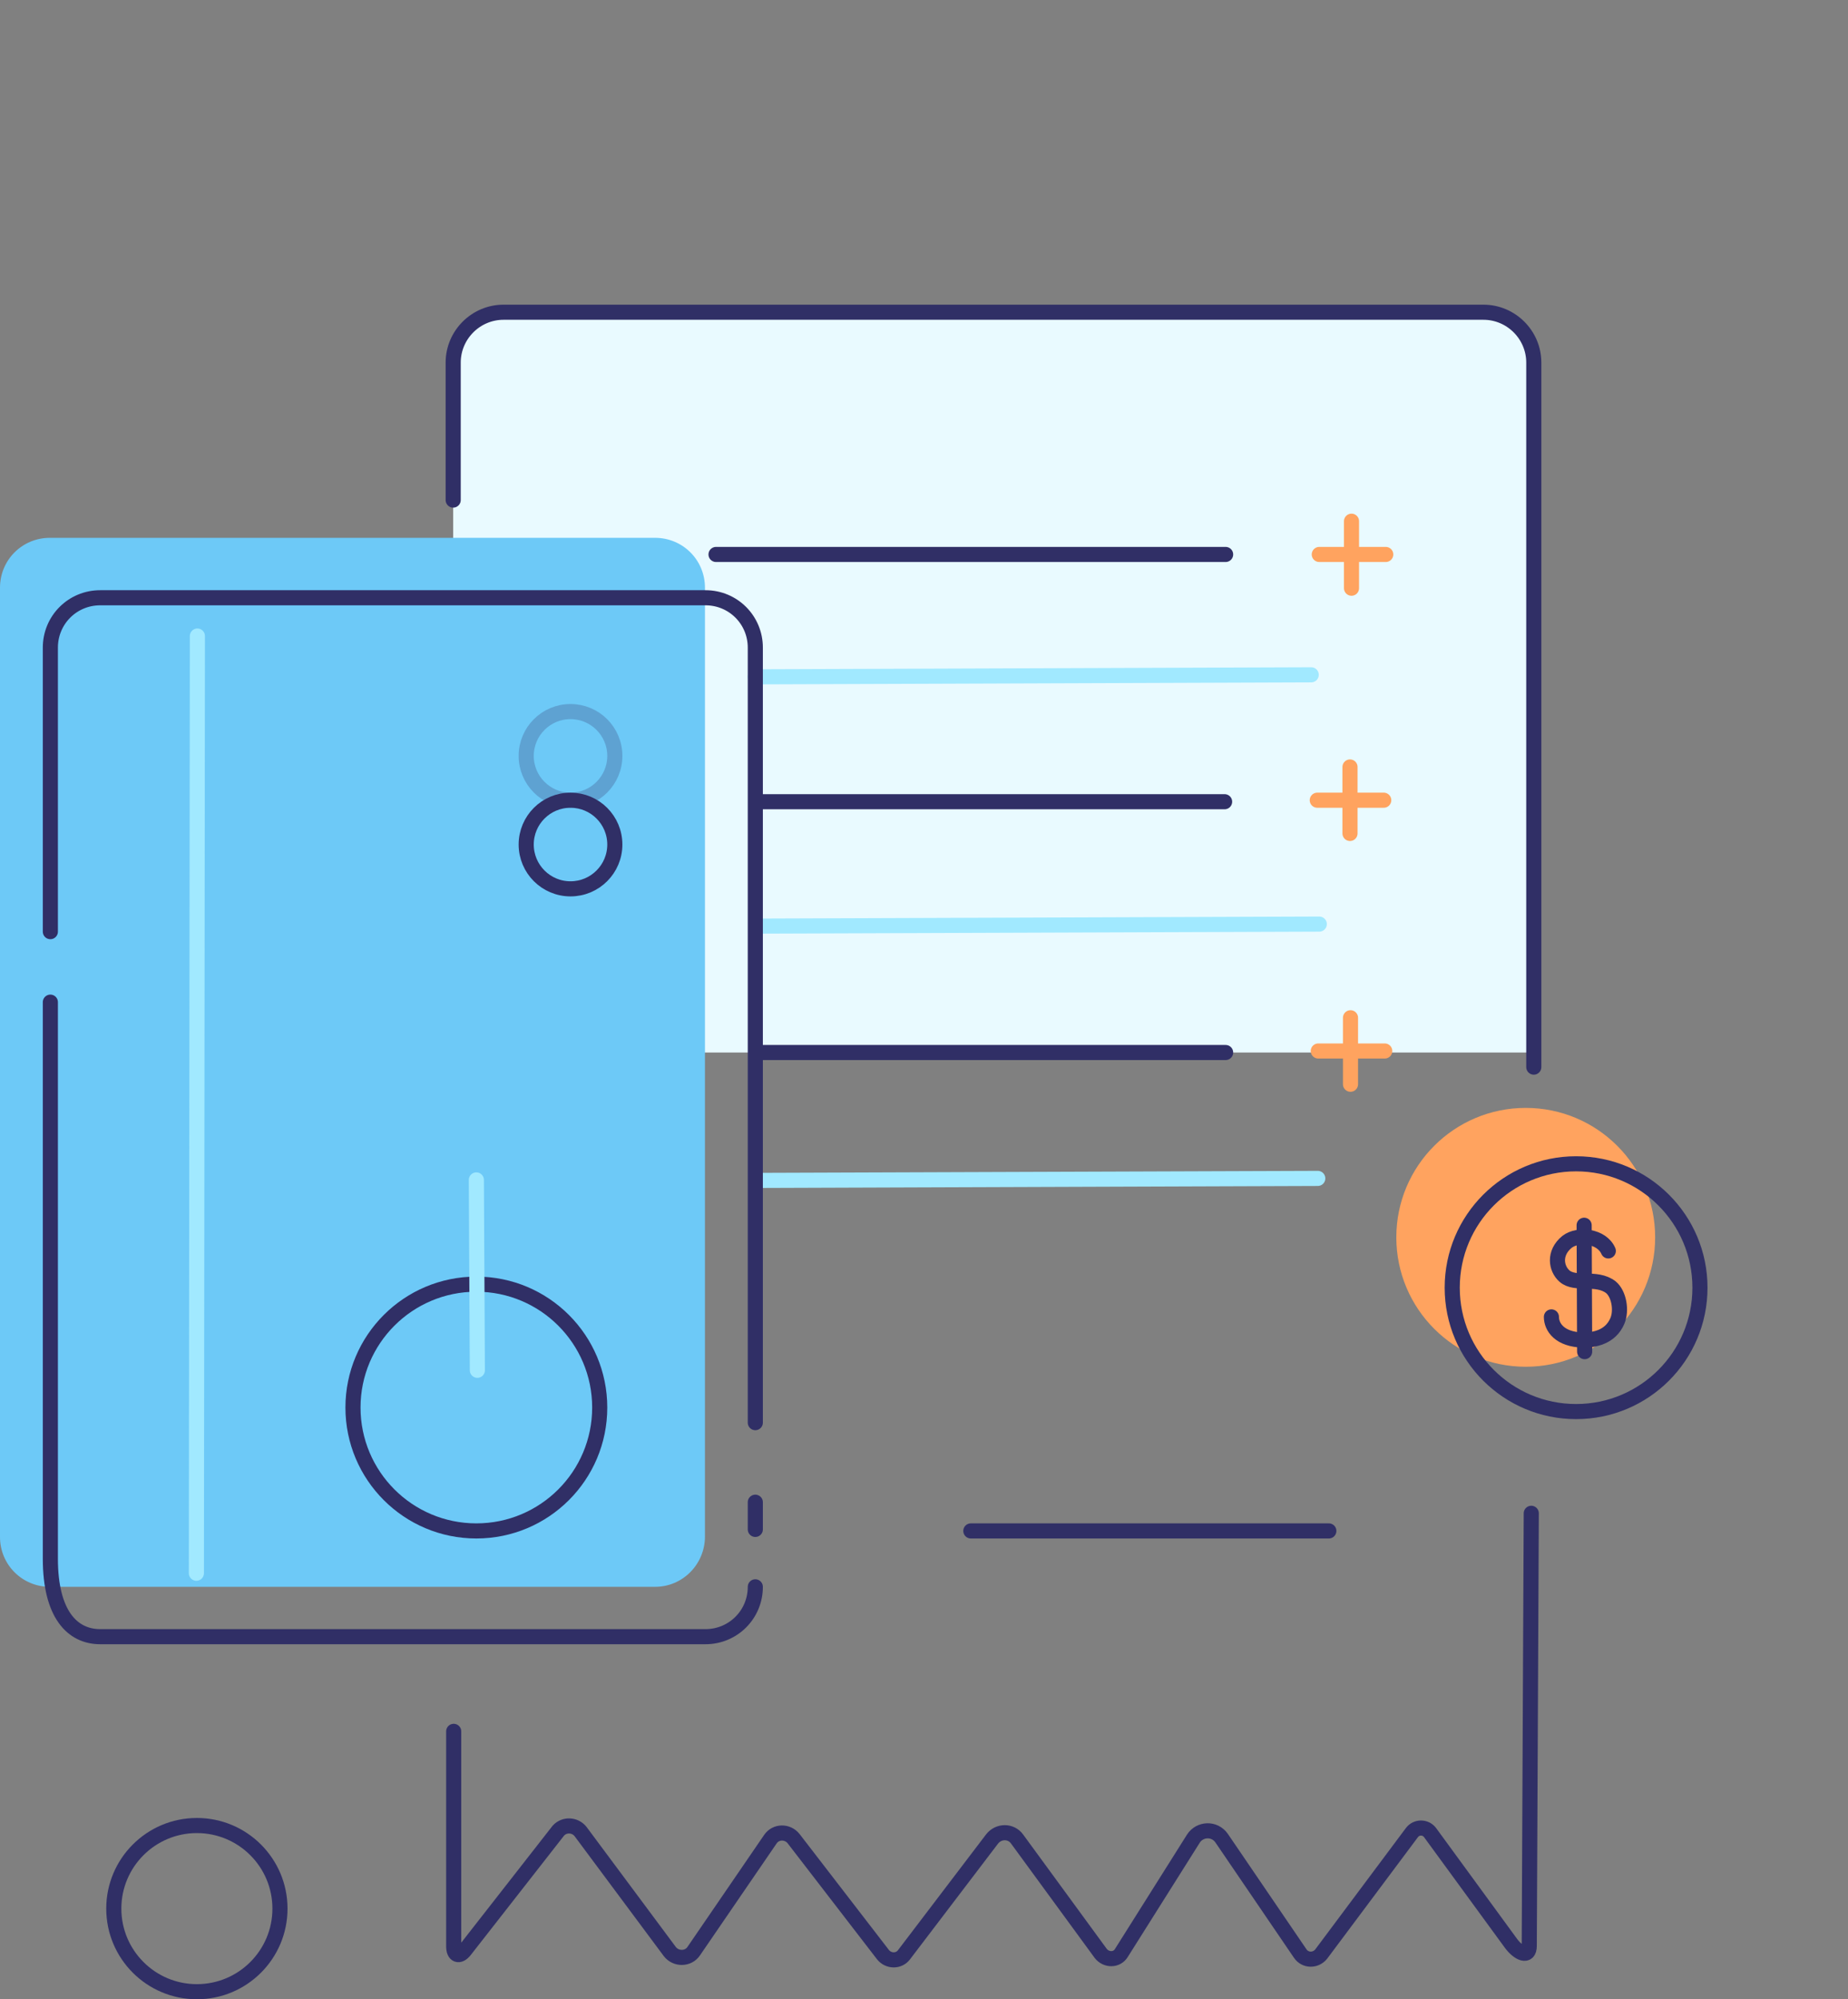
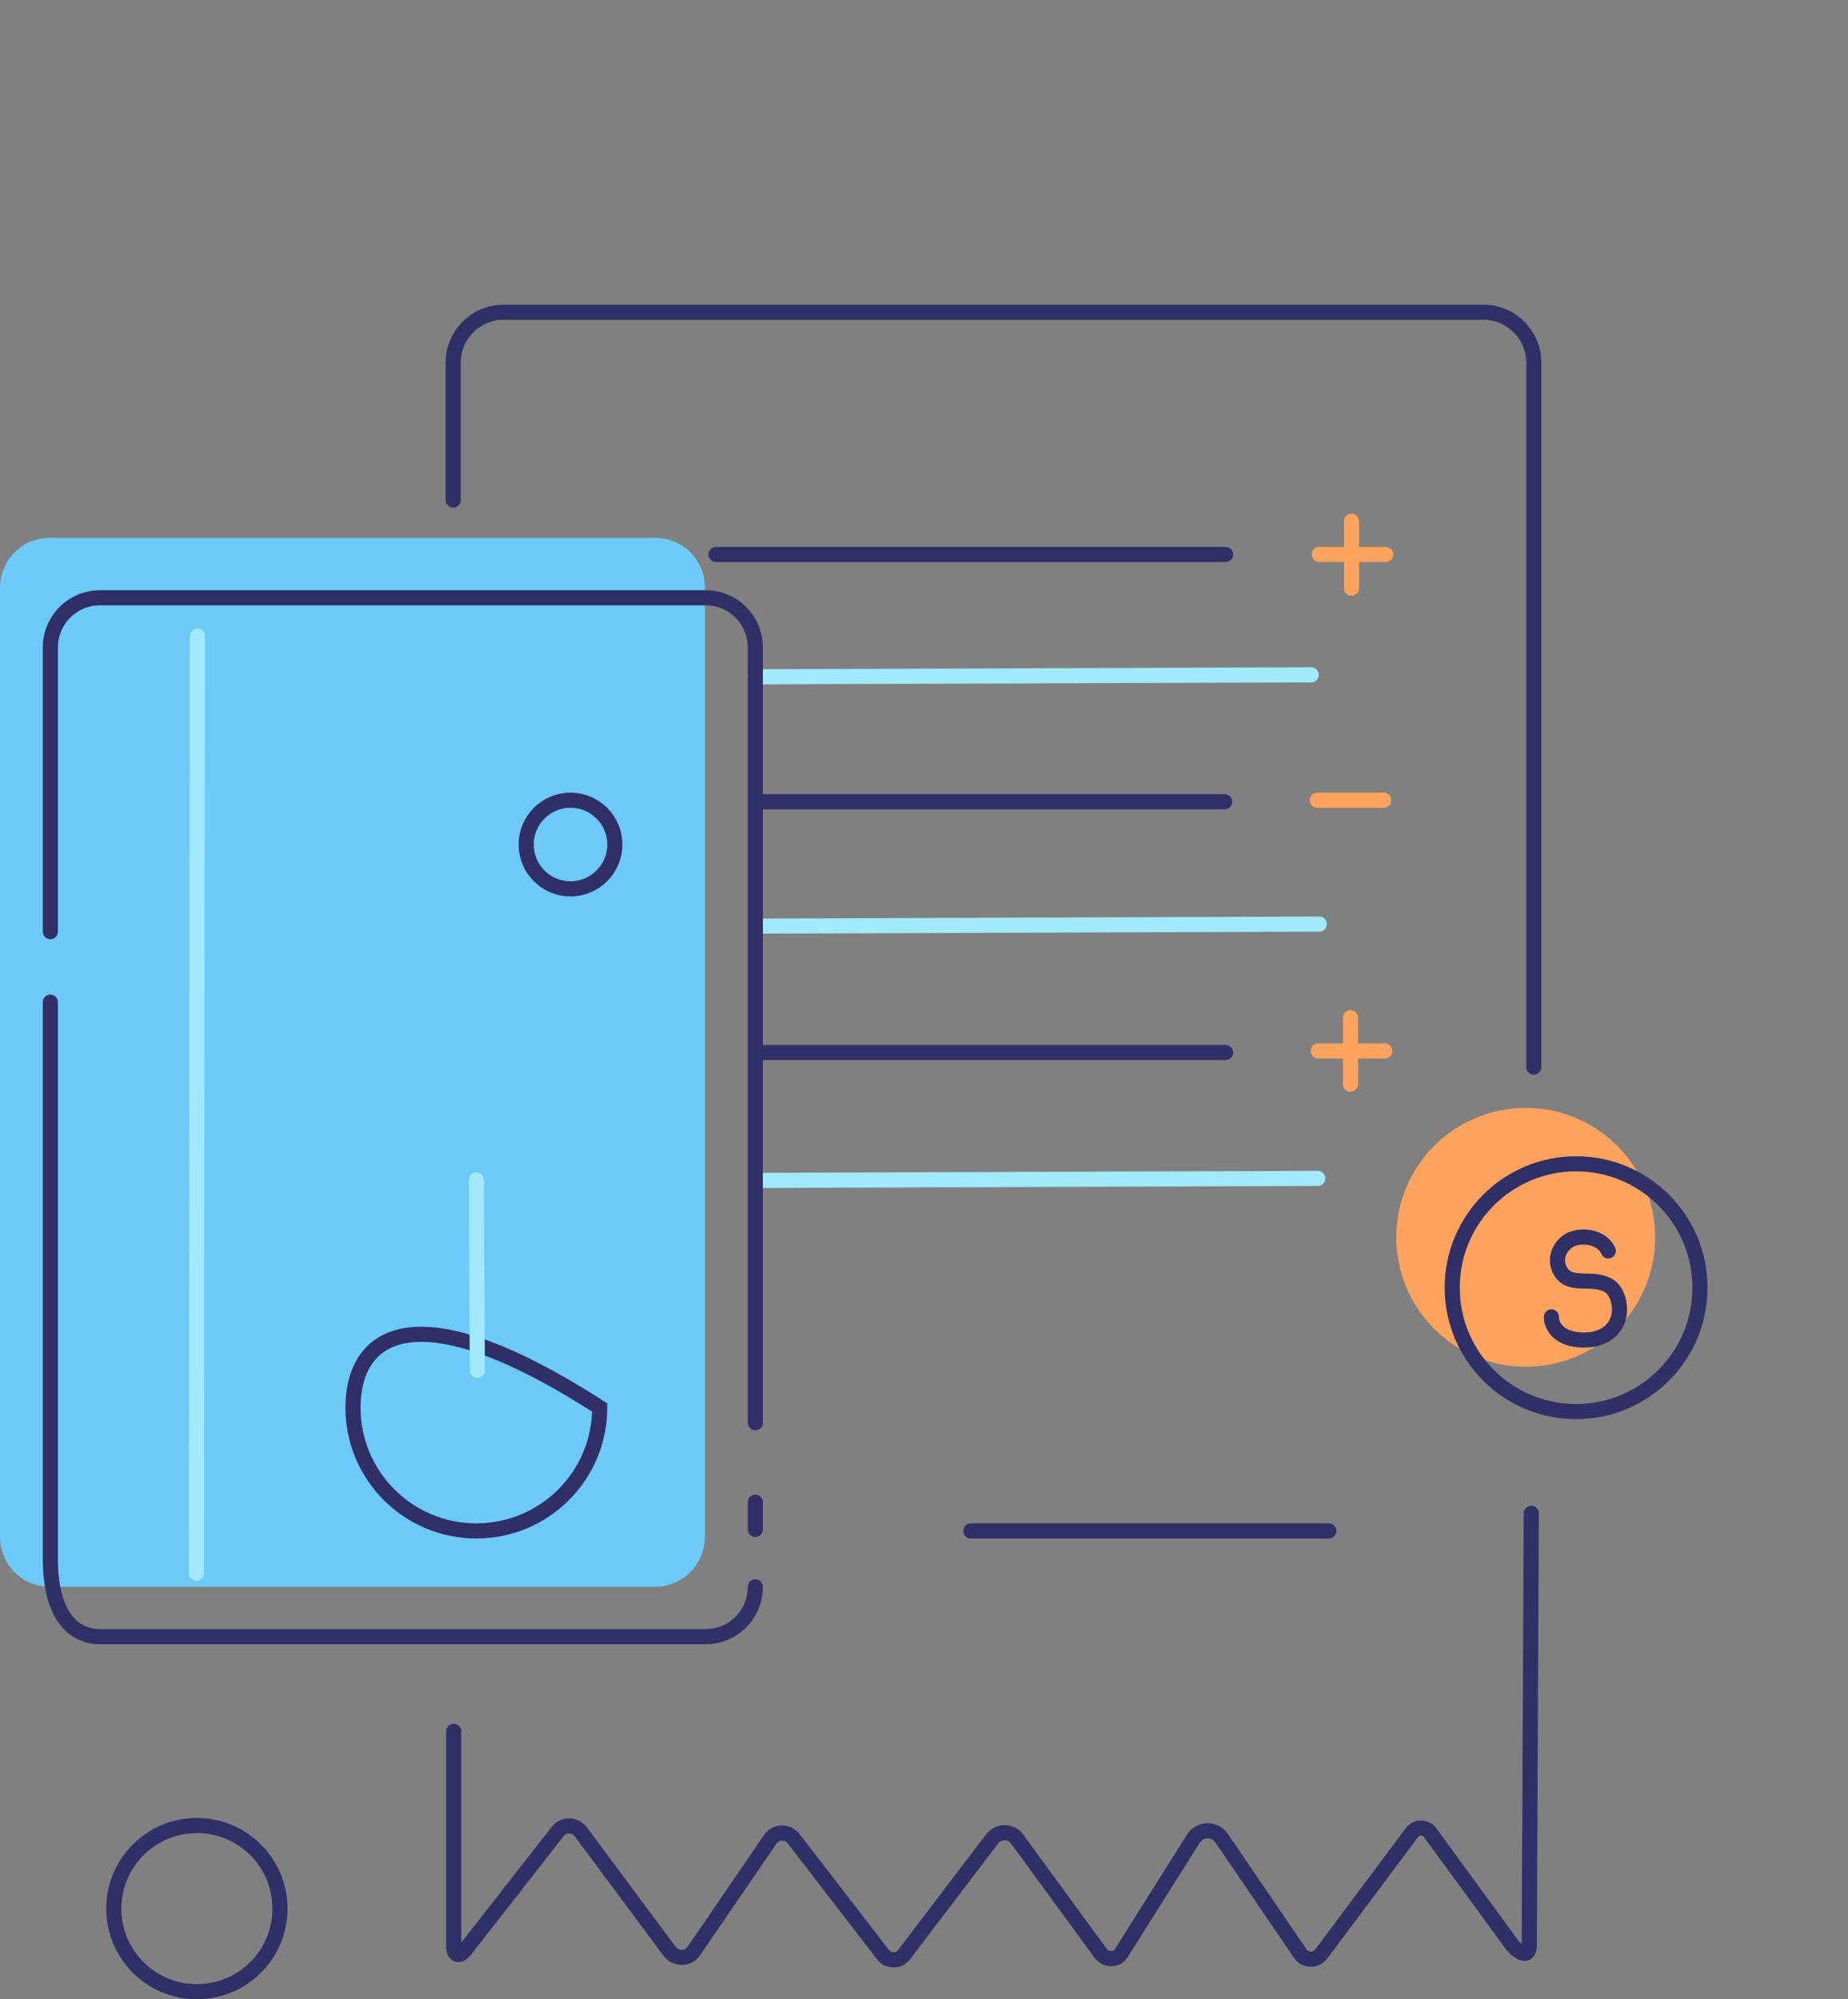
<svg xmlns="http://www.w3.org/2000/svg" width="367" height="397" viewBox="0 0 367 397" fill="none">
  <rect x="0" y="0" width="367" height="397" fill="#808080" stroke="none" />
  <g clip-path="url(#clip0)">
-     <path d="M109.005 62.121L284.995 62.121C295.448 62.121 304 62.121 304 72.507L304 209L90 209L90 77.699C90 59.586 98.552 62.121 109.005 62.121Z" fill="#E9FAFF" />
    <path d="M150 134.4L260.4 134" stroke="#A1E9FF" stroke-width="3" stroke-miterlimit="10" stroke-linecap="round" />
    <path d="M150.2 183.9L262 183.5" stroke="#A1E9FF" stroke-width="3" stroke-miterlimit="10" stroke-linecap="round" />
    <path d="M150.2 234.4L261.7 234" stroke="#A1E9FF" stroke-width="3" stroke-miterlimit="10" stroke-linecap="round" />
    <path d="M142.2 110.1H243.4" stroke="#302F66" stroke-width="3" stroke-miterlimit="10" stroke-linecap="round" />
    <path d="M151 159.2H243.2" stroke="#302F66" stroke-width="3" stroke-miterlimit="10" stroke-linecap="round" />
    <path d="M150.2 209H243.4" stroke="#302F66" stroke-width="3" stroke-miterlimit="10" stroke-linecap="round" />
    <path d="M39.1 395.5C48.213 395.5 55.6 388.113 55.6 379C55.6 369.887 48.213 362.5 39.1 362.5C29.987 362.5 22.6 369.887 22.6 379C22.6 388.113 29.987 395.5 39.1 395.5Z" stroke="#302F66" stroke-width="3" stroke-miterlimit="10" />
    <path d="M268.4 103.5V116.8" stroke="#FFA35F" stroke-width="3" stroke-miterlimit="10" stroke-linecap="round" />
    <path d="M262 110.1H275.2" stroke="#FFA35F" stroke-width="3" stroke-miterlimit="10" stroke-linecap="round" />
-     <path d="M268.1 152.3V165.5" stroke="#FFA35F" stroke-width="3" stroke-miterlimit="10" stroke-linecap="round" />
    <path d="M261.6 158.9H274.8" stroke="#FFA35F" stroke-width="3" stroke-miterlimit="10" stroke-linecap="round" />
    <path d="M268.2 202.1V215.3" stroke="#FFA35F" stroke-width="3" stroke-miterlimit="10" stroke-linecap="round" />
    <path d="M261.8 208.7H275" stroke="#FFA35F" stroke-width="3" stroke-miterlimit="10" stroke-linecap="round" />
    <path d="M192.8 304H263.9" stroke="#302F66" stroke-width="3" stroke-miterlimit="10" stroke-linecap="round" />
    <path d="M303 271.4C317.194 271.4 328.7 259.894 328.7 245.7C328.7 231.506 317.194 220 303 220C288.806 220 277.3 231.506 277.3 245.7C277.3 259.894 288.806 271.4 303 271.4Z" fill="#FFA35F" />
    <path d="M313 280.3C326.586 280.3 337.6 269.286 337.6 255.7C337.6 242.114 326.586 231.1 313 231.1C299.414 231.1 288.4 242.114 288.4 255.7C288.4 269.286 299.414 280.3 313 280.3Z" stroke="#302F66" stroke-width="3" stroke-miterlimit="10" stroke-linecap="round" />
    <path d="M90 99.3V72C90 66.5 94.5 62 100 62H294.6C300.1 62 304.6 66.5 304.6 72V211.9" stroke="#302F66" stroke-width="3" stroke-miterlimit="10" stroke-linecap="round" />
    <path d="M304.1 300.5L303.7 386.4C303.7 388.9 301.5 387.9 300 385.8L284 363.9C283.1 362.7 281.3 362.7 280.4 363.9L262.4 388C261.3 389.4 259.2 389.4 258.2 387.9L242.6 365C241.2 363 238.3 363.1 237 365.1L222.7 387.8C221.8 389.3 219.7 389.3 218.6 387.9L202 365.2C200.8 363.5 198.3 363.5 197 365.2L179.5 388.2C178.5 389.5 176.5 389.5 175.4 388.2L157.6 365.1C156.4 363.6 154.1 363.6 153 365.2L137.8 387.4C136.7 389.1 134.2 389.1 133 387.5L115.3 363.7C114.2 362.3 112.1 362.2 110.9 363.5L92.3 387.3C91.2 388.7 90.1 388.3 90.1 386.5V343.8" stroke="#302F66" stroke-width="3" stroke-miterlimit="10" stroke-linecap="round" />
-     <path d="M314.6 243.3L314.7 268.4" stroke="#302F66" stroke-width="3" stroke-miterlimit="10" stroke-linecap="round" />
    <path d="M319.4 248.4C318.1 245.4 313.4 244.9 311.2 246.6C308.5 248.8 309 251.9 310.7 253.4C312.9 255.3 317 253.4 319.9 255.6C321.5 256.9 322.1 260.2 321.2 262.3C319.8 265.6 316.5 266.1 314.4 266.1C309.7 266 308.1 263.5 308.1 261.5" stroke="#302F66" stroke-width="3" stroke-miterlimit="10" stroke-linecap="round" />
    <path d="M130.1 315.1H9.9C4.4 315.1 0 310.7 0 305.2V116.7C0 111.2 4.4 106.8 9.9 106.8H130.1C135.6 106.8 140 111.2 140 116.7V305.1C140 310.6 135.6 315.1 130.1 315.1Z" fill="#6DC9F7" />
    <path d="M150 315.1C150 320.6 145.6 325 140.1 325H19.9C14.4 325 10 320.6 10 309.5V199" stroke="#302F66" stroke-width="3" stroke-miterlimit="10" stroke-linecap="round" />
    <path d="M10 185V128.6C10 123.1 14.4 118.7 19.9 118.7H140.1C145.6 118.7 150 123.1 150 128.6V282.5" stroke="#302F66" stroke-width="3" stroke-miterlimit="10" stroke-linecap="round" />
-     <path d="M94.6 304C108.131 304 119.1 293.031 119.1 279.5C119.1 265.969 108.131 255 94.6 255C81.069 255 70.1 265.969 70.1 279.5C70.1 293.031 81.069 304 94.6 304Z" stroke="#302F66" stroke-width="3" stroke-miterlimit="10" />
-     <path opacity="0.25" d="M113.3 158.9C118.16 158.9 122.1 154.96 122.1 150.1C122.1 145.24 118.16 141.3 113.3 141.3C108.44 141.3 104.5 145.24 104.5 150.1C104.5 154.96 108.44 158.9 113.3 158.9Z" stroke="#302F66" stroke-width="3" stroke-miterlimit="10" />
+     <path d="M94.6 304C108.131 304 119.1 293.031 119.1 279.5C81.069 255 70.1 265.969 70.1 279.5C70.1 293.031 81.069 304 94.6 304Z" stroke="#302F66" stroke-width="3" stroke-miterlimit="10" />
    <path d="M113.3 176.5C118.16 176.5 122.1 172.56 122.1 167.7C122.1 162.84 118.16 158.9 113.3 158.9C108.44 158.9 104.5 162.84 104.5 167.7C104.5 172.56 108.44 176.5 113.3 176.5Z" stroke="#302F66" stroke-width="3" stroke-miterlimit="10" />
    <path d="M39.2 126.3L39 312.4" stroke="#A1E9FF" stroke-width="3" stroke-miterlimit="10" stroke-linecap="round" />
    <path d="M94.6 234.3L94.8 272.1" stroke="#A1E9FF" stroke-width="3" stroke-miterlimit="10" stroke-linecap="round" />
    <path d="M150 298.3V303.7" stroke="#302F66" stroke-width="3" stroke-miterlimit="10" stroke-linecap="round" />
  </g>
  <defs>
    <clipPath id="clip0">
      <rect width="366.6" height="397" fill="white" />
    </clipPath>
  </defs>
</svg>